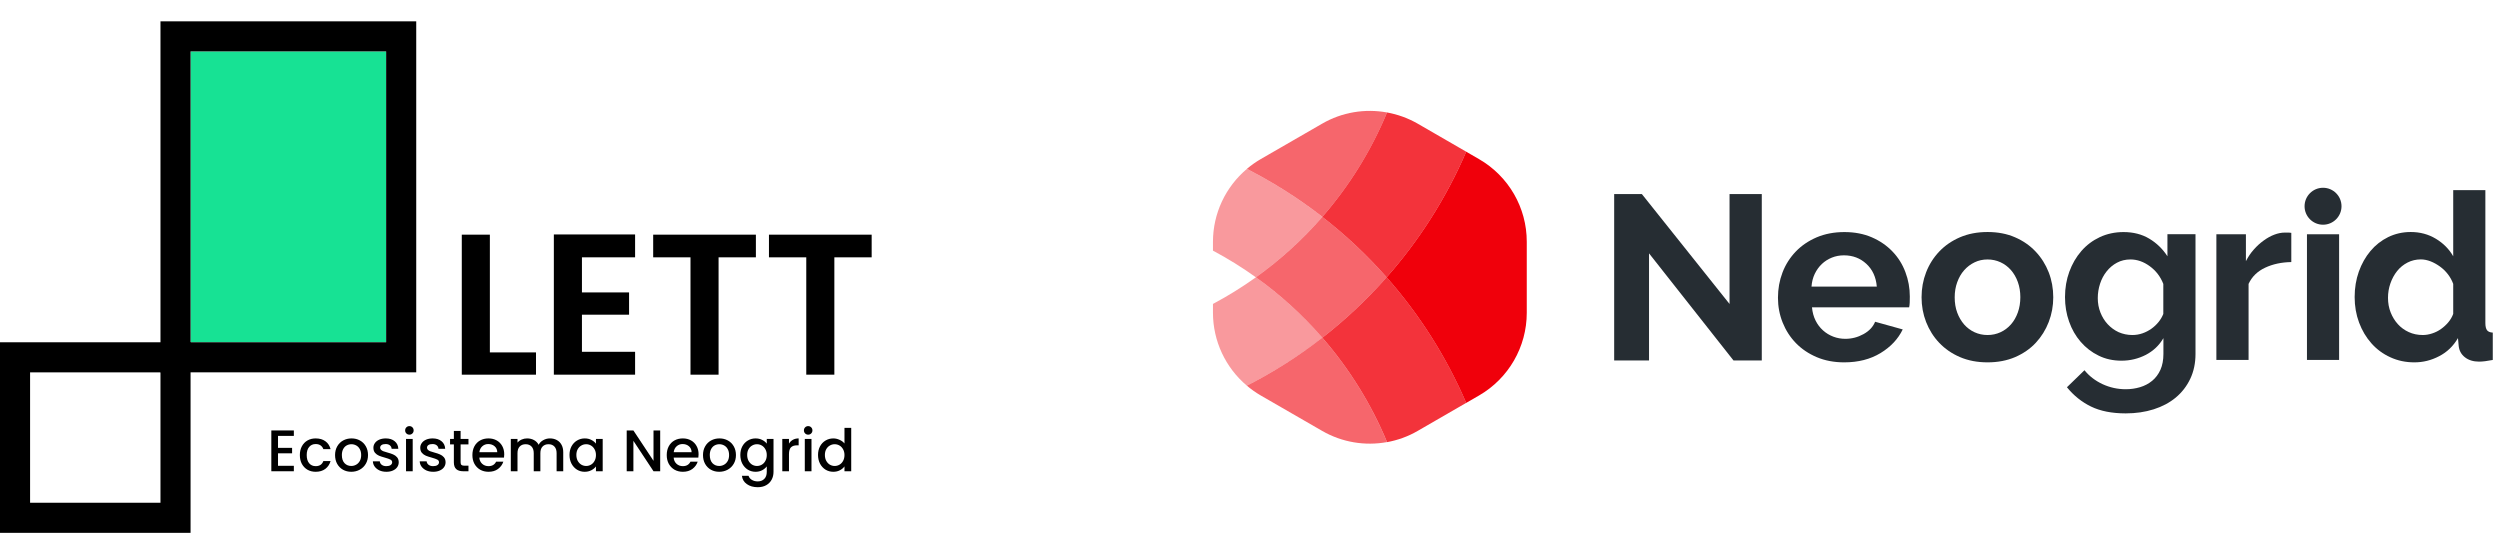
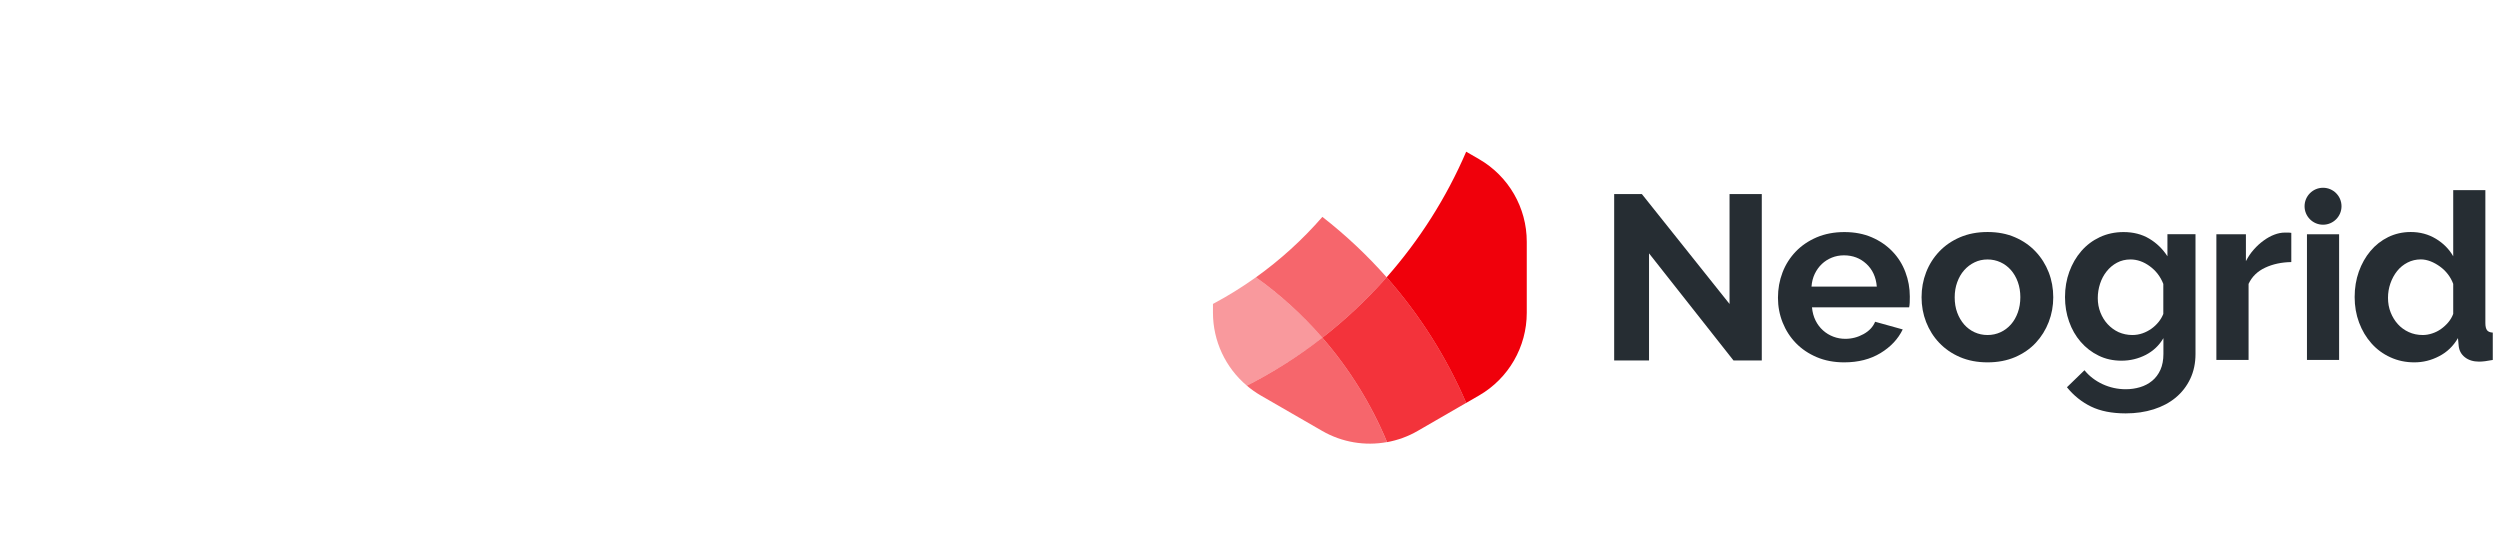
<svg xmlns="http://www.w3.org/2000/svg" width="293" height="65" viewBox="0 0 293 65" fill="none">
  <g clip-path="url(#clip0_305_152)">
    <path fill-rule="evenodd" clip-rule="evenodd" d="M0 40.115H22.334V62.449H0V40.115ZM3.526 43.641V58.922H18.808V43.641H3.526Z" fill="black" />
    <path d="M22.334 6.027H45.256V40.115H22.334V6.027Z" fill="#17E294" />
-     <path fill-rule="evenodd" clip-rule="evenodd" d="M18.808 2.5H48.782V43.641H18.808V2.5ZM22.334 6.026V40.115H45.256V6.026H22.334Z" fill="black" />
+     <path fill-rule="evenodd" clip-rule="evenodd" d="M18.808 2.5H48.782H18.808V2.5ZM22.334 6.026V40.115H45.256V6.026H22.334Z" fill="black" />
    <path d="M57.412 41.302H62.819V43.912H54.121V27.502H57.412V41.302Z" fill="black" />
    <path d="M68.203 30.158V34.272H73.727V36.882H68.203V41.231H74.433V43.911H64.911V27.478H74.433V30.158H68.203Z" fill="black" />
    <path d="M88.59 27.502V30.159H84.217V43.912H80.926V30.159H76.553V27.502H88.59Z" fill="black" />
    <path d="M102.159 27.502V30.159H97.786V43.912H94.495V30.159H90.122V27.502H102.159Z" fill="black" />
    <path d="M32.583 51.087V52.489H34.233V53.128H32.583V54.592H34.439V55.231H31.8V50.448H34.439V51.087H32.583Z" fill="black" />
    <path d="M35.143 53.334C35.143 52.945 35.221 52.603 35.377 52.31C35.537 52.012 35.757 51.783 36.036 51.623C36.316 51.462 36.637 51.382 36.999 51.382C37.457 51.382 37.835 51.492 38.133 51.712C38.435 51.928 38.639 52.237 38.744 52.64H37.899C37.83 52.452 37.72 52.306 37.569 52.2C37.418 52.095 37.228 52.042 36.999 52.042C36.678 52.042 36.421 52.157 36.229 52.386C36.041 52.61 35.947 52.926 35.947 53.334C35.947 53.742 36.041 54.06 36.229 54.289C36.421 54.518 36.678 54.633 36.999 54.633C37.452 54.633 37.752 54.434 37.899 54.035H38.744C38.634 54.42 38.428 54.727 38.126 54.956C37.823 55.18 37.447 55.293 36.999 55.293C36.637 55.293 36.316 55.212 36.036 55.052C35.757 54.887 35.537 54.658 35.377 54.365C35.221 54.067 35.143 53.724 35.143 53.334Z" fill="black" />
    <path d="M41.167 55.293C40.809 55.293 40.486 55.212 40.198 55.052C39.909 54.887 39.682 54.658 39.517 54.365C39.352 54.067 39.27 53.724 39.27 53.334C39.27 52.949 39.355 52.608 39.524 52.31C39.694 52.012 39.925 51.783 40.218 51.623C40.512 51.462 40.839 51.382 41.201 51.382C41.563 51.382 41.891 51.462 42.184 51.623C42.477 51.783 42.709 52.012 42.878 52.31C43.047 52.608 43.132 52.949 43.132 53.334C43.132 53.719 43.045 54.06 42.871 54.358C42.697 54.656 42.459 54.887 42.156 55.052C41.859 55.212 41.529 55.293 41.167 55.293ZM41.167 54.612C41.368 54.612 41.556 54.564 41.73 54.468C41.909 54.372 42.053 54.227 42.163 54.035C42.273 53.843 42.328 53.609 42.328 53.334C42.328 53.059 42.276 52.828 42.17 52.64C42.065 52.447 41.925 52.303 41.751 52.207C41.577 52.111 41.389 52.063 41.187 52.063C40.986 52.063 40.798 52.111 40.624 52.207C40.454 52.303 40.319 52.447 40.218 52.64C40.118 52.828 40.067 53.059 40.067 53.334C40.067 53.742 40.17 54.058 40.377 54.282C40.587 54.502 40.851 54.612 41.167 54.612Z" fill="black" />
    <path d="M45.281 55.293C44.983 55.293 44.715 55.24 44.477 55.135C44.244 55.025 44.058 54.878 43.921 54.695C43.783 54.507 43.71 54.298 43.701 54.069H44.512C44.525 54.23 44.601 54.365 44.738 54.475C44.88 54.58 45.057 54.633 45.268 54.633C45.487 54.633 45.657 54.592 45.776 54.509C45.9 54.422 45.962 54.312 45.962 54.179C45.962 54.037 45.893 53.932 45.755 53.863C45.623 53.794 45.41 53.719 45.116 53.636C44.832 53.559 44.601 53.483 44.422 53.41C44.244 53.336 44.088 53.224 43.955 53.073C43.827 52.922 43.763 52.722 43.763 52.475C43.763 52.273 43.822 52.09 43.941 51.925C44.06 51.756 44.23 51.623 44.45 51.527C44.674 51.43 44.931 51.382 45.219 51.382C45.65 51.382 45.996 51.492 46.257 51.712C46.523 51.928 46.665 52.223 46.683 52.599H45.9C45.886 52.429 45.817 52.294 45.694 52.193C45.57 52.092 45.403 52.042 45.192 52.042C44.986 52.042 44.828 52.081 44.718 52.159C44.608 52.237 44.553 52.34 44.553 52.468C44.553 52.569 44.59 52.654 44.663 52.722C44.736 52.791 44.825 52.846 44.931 52.887C45.036 52.924 45.192 52.972 45.398 53.032C45.673 53.105 45.898 53.181 46.072 53.258C46.25 53.332 46.404 53.442 46.532 53.588C46.66 53.735 46.727 53.93 46.731 54.172C46.731 54.388 46.672 54.58 46.553 54.75C46.434 54.919 46.264 55.052 46.044 55.148C45.829 55.245 45.575 55.293 45.281 55.293Z" fill="black" />
    <path d="M47.985 50.943C47.843 50.943 47.723 50.895 47.627 50.799C47.531 50.703 47.483 50.584 47.483 50.442C47.483 50.3 47.531 50.181 47.627 50.084C47.723 49.988 47.843 49.94 47.985 49.94C48.122 49.94 48.239 49.988 48.335 50.084C48.431 50.181 48.479 50.3 48.479 50.442C48.479 50.584 48.431 50.703 48.335 50.799C48.239 50.895 48.122 50.943 47.985 50.943ZM48.369 51.445V55.232H47.586V51.445H48.369Z" fill="black" />
    <path d="M50.772 55.293C50.474 55.293 50.206 55.24 49.968 55.135C49.734 55.025 49.549 54.878 49.411 54.695C49.274 54.507 49.2 54.298 49.191 54.069H50.002C50.016 54.23 50.092 54.365 50.229 54.475C50.371 54.58 50.547 54.633 50.758 54.633C50.978 54.633 51.148 54.592 51.267 54.509C51.391 54.422 51.452 54.312 51.452 54.179C51.452 54.037 51.384 53.932 51.246 53.863C51.113 53.794 50.9 53.719 50.607 53.636C50.323 53.559 50.092 53.483 49.913 53.41C49.734 53.336 49.578 53.224 49.446 53.073C49.317 52.922 49.253 52.722 49.253 52.475C49.253 52.273 49.313 52.09 49.432 51.925C49.551 51.756 49.721 51.623 49.941 51.527C50.165 51.43 50.422 51.382 50.71 51.382C51.141 51.382 51.487 51.492 51.748 51.712C52.014 51.928 52.156 52.223 52.174 52.599H51.391C51.377 52.429 51.308 52.294 51.184 52.193C51.061 52.092 50.894 52.042 50.683 52.042C50.477 52.042 50.319 52.081 50.209 52.159C50.099 52.237 50.044 52.34 50.044 52.468C50.044 52.569 50.08 52.654 50.154 52.722C50.227 52.791 50.316 52.846 50.422 52.887C50.527 52.924 50.683 52.972 50.889 53.032C51.164 53.105 51.388 53.181 51.562 53.258C51.741 53.332 51.894 53.442 52.023 53.588C52.151 53.735 52.217 53.93 52.222 54.172C52.222 54.388 52.163 54.58 52.043 54.75C51.924 54.919 51.755 55.052 51.535 55.148C51.32 55.245 51.065 55.293 50.772 55.293Z" fill="black" />
    <path d="M53.983 52.084V54.18C53.983 54.322 54.015 54.425 54.079 54.489C54.148 54.549 54.263 54.579 54.423 54.579H54.904V55.231H54.285C53.933 55.231 53.663 55.149 53.475 54.984C53.287 54.819 53.193 54.551 53.193 54.18V52.084H52.746V51.445H53.193V50.503H53.983V51.445H54.904V52.084H53.983Z" fill="black" />
    <path d="M59.096 53.245C59.096 53.387 59.087 53.515 59.069 53.63H56.176C56.199 53.932 56.311 54.175 56.512 54.358C56.714 54.541 56.961 54.633 57.255 54.633C57.676 54.633 57.974 54.456 58.148 54.104H58.993C58.879 54.452 58.67 54.738 58.368 54.963C58.07 55.183 57.699 55.293 57.255 55.293C56.893 55.293 56.567 55.212 56.279 55.052C55.995 54.887 55.77 54.658 55.605 54.365C55.445 54.067 55.365 53.724 55.365 53.334C55.365 52.945 55.443 52.603 55.598 52.31C55.759 52.012 55.981 51.783 56.265 51.623C56.554 51.462 56.883 51.382 57.255 51.382C57.612 51.382 57.93 51.46 58.21 51.616C58.489 51.772 58.707 51.992 58.863 52.276C59.019 52.555 59.096 52.878 59.096 53.245ZM58.279 52.997C58.274 52.709 58.171 52.477 57.969 52.303C57.768 52.129 57.518 52.042 57.22 52.042C56.95 52.042 56.719 52.129 56.526 52.303C56.334 52.473 56.219 52.704 56.182 52.997H58.279Z" fill="black" />
    <path d="M64.451 51.382C64.749 51.382 65.014 51.444 65.248 51.568C65.486 51.692 65.672 51.875 65.805 52.118C65.942 52.36 66.011 52.654 66.011 52.997V55.231H65.234V53.114C65.234 52.775 65.15 52.516 64.98 52.338C64.811 52.154 64.579 52.063 64.286 52.063C63.993 52.063 63.759 52.154 63.585 52.338C63.416 52.516 63.331 52.775 63.331 53.114V55.231H62.554V53.114C62.554 52.775 62.469 52.516 62.3 52.338C62.13 52.154 61.899 52.063 61.606 52.063C61.313 52.063 61.079 52.154 60.905 52.338C60.735 52.516 60.651 52.775 60.651 53.114V55.231H59.867V51.444H60.651V51.877C60.779 51.721 60.941 51.6 61.139 51.513C61.336 51.426 61.546 51.382 61.771 51.382C62.073 51.382 62.343 51.446 62.582 51.575C62.82 51.703 63.003 51.889 63.132 52.131C63.246 51.902 63.425 51.721 63.667 51.589C63.91 51.451 64.171 51.382 64.451 51.382Z" fill="black" />
    <path d="M66.746 53.32C66.746 52.94 66.824 52.603 66.98 52.31C67.14 52.017 67.356 51.79 67.626 51.63C67.901 51.465 68.203 51.382 68.533 51.382C68.831 51.382 69.09 51.442 69.309 51.561C69.534 51.676 69.713 51.82 69.846 51.994V51.444H70.636V55.231H69.846V54.667C69.713 54.846 69.532 54.995 69.303 55.114C69.073 55.233 68.812 55.293 68.519 55.293C68.194 55.293 67.896 55.21 67.626 55.045C67.356 54.876 67.14 54.642 66.98 54.344C66.824 54.042 66.746 53.7 66.746 53.32ZM69.846 53.334C69.846 53.073 69.79 52.846 69.68 52.654C69.575 52.461 69.435 52.315 69.261 52.214C69.087 52.113 68.899 52.063 68.698 52.063C68.496 52.063 68.308 52.113 68.134 52.214C67.96 52.31 67.818 52.454 67.708 52.647C67.603 52.835 67.55 53.059 67.55 53.32C67.55 53.581 67.603 53.81 67.708 54.008C67.818 54.205 67.96 54.356 68.134 54.461C68.313 54.562 68.501 54.612 68.698 54.612C68.899 54.612 69.087 54.562 69.261 54.461C69.435 54.36 69.575 54.214 69.68 54.021C69.79 53.824 69.846 53.595 69.846 53.334Z" fill="black" />
    <path d="M77.374 55.231H76.591L74.234 51.664V55.231H73.45V50.448H74.234L76.591 54.008V50.448H77.374V55.231Z" fill="black" />
    <path d="M81.874 53.245C81.874 53.387 81.865 53.515 81.846 53.63H78.953C78.976 53.932 79.088 54.175 79.29 54.358C79.491 54.541 79.739 54.633 80.032 54.633C80.453 54.633 80.751 54.456 80.925 54.104H81.771C81.656 54.452 81.448 54.738 81.145 54.963C80.847 55.183 80.476 55.293 80.032 55.293C79.67 55.293 79.345 55.212 79.056 55.052C78.772 54.887 78.548 54.658 78.383 54.365C78.222 54.067 78.142 53.724 78.142 53.334C78.142 52.945 78.22 52.603 78.376 52.31C78.536 52.012 78.758 51.783 79.042 51.623C79.331 51.462 79.661 51.382 80.032 51.382C80.389 51.382 80.708 51.46 80.987 51.616C81.267 51.772 81.484 51.992 81.64 52.276C81.796 52.555 81.874 52.878 81.874 53.245ZM81.056 52.997C81.051 52.709 80.948 52.477 80.747 52.303C80.545 52.129 80.295 52.042 79.998 52.042C79.727 52.042 79.496 52.129 79.303 52.303C79.111 52.473 78.996 52.704 78.96 52.997H81.056Z" fill="black" />
    <path d="M84.287 55.293C83.93 55.293 83.607 55.212 83.318 55.052C83.03 54.887 82.803 54.658 82.638 54.365C82.473 54.067 82.391 53.724 82.391 53.334C82.391 52.949 82.475 52.608 82.645 52.31C82.814 52.012 83.046 51.783 83.339 51.623C83.632 51.462 83.96 51.382 84.322 51.382C84.684 51.382 85.011 51.462 85.305 51.623C85.598 51.783 85.829 52.012 85.999 52.31C86.168 52.608 86.253 52.949 86.253 53.334C86.253 53.719 86.166 54.06 85.992 54.358C85.818 54.656 85.579 54.887 85.277 55.052C84.979 55.212 84.649 55.293 84.287 55.293ZM84.287 54.612C84.489 54.612 84.677 54.564 84.851 54.468C85.03 54.372 85.174 54.227 85.284 54.035C85.394 53.843 85.449 53.609 85.449 53.334C85.449 53.059 85.396 52.828 85.291 52.64C85.185 52.447 85.046 52.303 84.871 52.207C84.697 52.111 84.51 52.063 84.308 52.063C84.106 52.063 83.919 52.111 83.745 52.207C83.575 52.303 83.44 52.447 83.339 52.64C83.238 52.828 83.188 53.059 83.188 53.334C83.188 53.742 83.291 54.058 83.497 54.282C83.708 54.502 83.971 54.612 84.287 54.612Z" fill="black" />
    <path d="M88.553 51.382C88.846 51.382 89.105 51.442 89.33 51.561C89.559 51.676 89.737 51.82 89.866 51.994V51.444H90.656V55.293C90.656 55.641 90.583 55.95 90.436 56.22C90.289 56.495 90.076 56.711 89.797 56.866C89.522 57.022 89.192 57.1 88.807 57.1C88.294 57.1 87.868 56.979 87.529 56.736C87.19 56.498 86.998 56.172 86.952 55.76H87.728C87.788 55.957 87.914 56.115 88.106 56.234C88.303 56.358 88.537 56.42 88.807 56.42C89.123 56.42 89.378 56.324 89.57 56.131C89.767 55.939 89.866 55.659 89.866 55.293V54.66C89.733 54.839 89.552 54.99 89.323 55.114C89.098 55.233 88.841 55.293 88.553 55.293C88.223 55.293 87.921 55.21 87.646 55.045C87.376 54.876 87.16 54.642 87 54.344C86.844 54.042 86.766 53.7 86.766 53.32C86.766 52.94 86.844 52.603 87 52.31C87.16 52.017 87.376 51.79 87.646 51.63C87.921 51.465 88.223 51.382 88.553 51.382ZM89.866 53.334C89.866 53.073 89.811 52.846 89.701 52.654C89.595 52.461 89.456 52.315 89.281 52.214C89.107 52.113 88.919 52.063 88.718 52.063C88.516 52.063 88.329 52.113 88.154 52.214C87.98 52.31 87.838 52.454 87.728 52.647C87.623 52.835 87.57 53.059 87.57 53.32C87.57 53.581 87.623 53.81 87.728 54.008C87.838 54.205 87.98 54.356 88.154 54.461C88.333 54.562 88.521 54.612 88.718 54.612C88.919 54.612 89.107 54.562 89.281 54.461C89.456 54.36 89.595 54.214 89.701 54.021C89.811 53.824 89.866 53.595 89.866 53.334Z" fill="black" />
    <path d="M92.468 51.994C92.582 51.801 92.734 51.653 92.922 51.547C93.114 51.437 93.341 51.382 93.602 51.382V52.193H93.403C93.096 52.193 92.862 52.271 92.702 52.427C92.546 52.583 92.468 52.853 92.468 53.238V55.231H91.685V51.444H92.468V51.994Z" fill="black" />
    <path d="M94.721 50.943C94.579 50.943 94.46 50.895 94.364 50.799C94.267 50.703 94.219 50.584 94.219 50.442C94.219 50.3 94.267 50.181 94.364 50.084C94.46 49.988 94.579 49.94 94.721 49.94C94.858 49.94 94.975 49.988 95.071 50.084C95.168 50.181 95.216 50.3 95.216 50.442C95.216 50.584 95.168 50.703 95.071 50.799C94.975 50.895 94.858 50.943 94.721 50.943ZM95.106 51.445V55.232H94.322V51.445H95.106Z" fill="black" />
    <path d="M95.873 53.321C95.873 52.94 95.951 52.603 96.107 52.31C96.267 52.017 96.482 51.79 96.753 51.63C97.028 51.465 97.332 51.383 97.667 51.383C97.914 51.383 98.157 51.438 98.395 51.547C98.638 51.653 98.83 51.795 98.972 51.974V50.145H99.763V55.231H98.972V54.661C98.844 54.844 98.665 54.995 98.436 55.114C98.212 55.233 97.953 55.293 97.66 55.293C97.33 55.293 97.028 55.21 96.753 55.045C96.482 54.876 96.267 54.642 96.107 54.344C95.951 54.042 95.873 53.701 95.873 53.321ZM98.972 53.334C98.972 53.073 98.917 52.846 98.808 52.654C98.702 52.462 98.562 52.315 98.388 52.214C98.214 52.113 98.026 52.063 97.825 52.063C97.623 52.063 97.435 52.113 97.261 52.214C97.087 52.31 96.945 52.455 96.835 52.647C96.73 52.835 96.677 53.059 96.677 53.321C96.677 53.582 96.73 53.811 96.835 54.008C96.945 54.205 97.087 54.356 97.261 54.461C97.44 54.562 97.628 54.612 97.825 54.612C98.026 54.612 98.214 54.562 98.388 54.461C98.562 54.36 98.702 54.214 98.808 54.022C98.917 53.824 98.972 53.595 98.972 53.334Z" fill="black" />
  </g>
  <g clip-path="url(#clip1_305_152)">
    <path d="M216.138 42.468C214.957 42.468 213.887 42.266 212.933 41.863C211.979 41.459 211.16 40.909 210.487 40.218C209.814 39.527 209.294 38.719 208.927 37.802C208.56 36.885 208.377 35.919 208.377 34.903C208.377 33.851 208.554 32.867 208.909 31.937C209.264 31.008 209.784 30.194 210.456 29.491C211.129 28.788 211.948 28.231 212.915 27.815C213.881 27.406 214.963 27.198 216.162 27.198C217.361 27.198 218.437 27.406 219.379 27.815C220.327 28.225 221.134 28.782 221.794 29.473C222.461 30.164 222.968 30.971 223.311 31.888C223.66 32.806 223.831 33.766 223.831 34.757C223.831 35.001 223.825 35.234 223.819 35.46C223.806 35.686 223.788 35.87 223.751 36.022H212.364C212.419 36.603 212.56 37.117 212.786 37.57C213.012 38.022 213.3 38.401 213.661 38.725C214.015 39.044 214.419 39.288 214.872 39.459C215.324 39.63 215.789 39.71 216.278 39.71C217.03 39.71 217.734 39.526 218.4 39.16C219.067 38.793 219.519 38.309 219.764 37.71L222.999 38.609C222.455 39.734 221.586 40.658 220.4 41.379C219.201 42.107 217.783 42.468 216.137 42.468L216.138 42.468ZM219.96 33.582C219.868 32.475 219.458 31.589 218.737 30.922C218.015 30.256 217.14 29.925 216.107 29.925C215.599 29.925 215.128 30.017 214.688 30.194C214.248 30.372 213.856 30.622 213.52 30.94C213.184 31.258 212.909 31.644 212.688 32.096C212.474 32.549 212.346 33.044 212.309 33.588H219.96V33.582Z" fill="#262D33" />
    <path d="M232.943 42.468C231.744 42.468 230.668 42.261 229.708 41.851C228.754 41.441 227.941 40.878 227.274 40.175C226.607 39.472 226.1 38.658 225.739 37.741C225.384 36.824 225.207 35.858 225.207 34.842C225.207 33.809 225.384 32.837 225.739 31.919C226.094 31.002 226.607 30.189 227.274 29.485C227.941 28.782 228.748 28.225 229.708 27.81C230.662 27.4 231.744 27.192 232.943 27.192C234.142 27.192 235.218 27.4 236.16 27.81C237.108 28.219 237.915 28.782 238.575 29.485C239.242 30.189 239.75 31.002 240.11 31.919C240.465 32.836 240.642 33.815 240.642 34.842C240.642 35.858 240.465 36.818 240.11 37.741C239.756 38.658 239.248 39.472 238.594 40.175C237.939 40.878 237.132 41.435 236.178 41.851C235.218 42.26 234.142 42.468 232.943 42.468ZM229.09 34.848C229.09 35.503 229.188 36.102 229.384 36.634C229.58 37.166 229.855 37.631 230.197 38.029C230.546 38.42 230.949 38.726 231.42 38.94C231.891 39.154 232.393 39.264 232.937 39.264C233.481 39.264 233.989 39.154 234.454 38.94C234.925 38.726 235.328 38.42 235.677 38.029C236.025 37.637 236.294 37.166 236.49 36.622C236.686 36.078 236.784 35.478 236.784 34.824C236.784 34.188 236.686 33.595 236.49 33.05C236.294 32.506 236.019 32.035 235.677 31.644C235.328 31.253 234.925 30.947 234.454 30.733C233.983 30.519 233.481 30.409 232.937 30.409C232.393 30.409 231.885 30.519 231.42 30.745C230.949 30.971 230.546 31.277 230.197 31.674C229.849 32.066 229.58 32.537 229.384 33.081C229.188 33.619 229.09 34.212 229.09 34.848V34.848Z" fill="#262D33" />
    <path d="M248.654 42.273C247.657 42.273 246.758 42.077 245.957 41.679C245.15 41.288 244.452 40.75 243.859 40.065C243.266 39.38 242.814 38.591 242.496 37.686C242.178 36.787 242.019 35.833 242.019 34.818C242.019 33.748 242.19 32.757 242.526 31.84C242.863 30.922 243.333 30.115 243.933 29.424C244.532 28.733 245.254 28.189 246.098 27.791C246.942 27.4 247.871 27.198 248.88 27.198C250.024 27.198 251.027 27.455 251.889 27.968C252.751 28.482 253.467 29.173 254.023 30.035V27.448H257.313V41.477C257.313 42.566 257.105 43.538 256.696 44.401C256.286 45.263 255.717 45.997 254.996 46.596C254.274 47.195 253.412 47.654 252.409 47.972C251.406 48.29 250.311 48.449 249.131 48.449C247.516 48.449 246.165 48.18 245.07 47.648C243.976 47.116 243.034 46.358 242.245 45.385L244.3 43.392C244.862 44.083 245.572 44.627 246.422 45.024C247.272 45.416 248.177 45.618 249.137 45.618C249.718 45.618 250.274 45.538 250.813 45.379C251.345 45.22 251.822 44.969 252.231 44.633C252.641 44.297 252.965 43.862 253.204 43.337C253.436 42.811 253.552 42.193 253.552 41.483V39.63C253.063 40.474 252.378 41.123 251.497 41.587C250.611 42.04 249.663 42.272 248.654 42.272L248.654 42.273ZM249.913 39.264C250.323 39.264 250.721 39.196 251.094 39.068C251.467 38.94 251.815 38.756 252.133 38.536C252.452 38.31 252.733 38.047 252.977 37.747C253.222 37.447 253.406 37.129 253.54 36.793V33.276C253.204 32.414 252.672 31.723 251.95 31.197C251.229 30.671 250.476 30.408 249.687 30.408C249.106 30.408 248.58 30.537 248.11 30.788C247.639 31.038 247.235 31.381 246.899 31.803C246.562 32.225 246.305 32.708 246.128 33.252C245.951 33.796 245.859 34.359 245.859 34.94C245.859 35.539 245.963 36.102 246.171 36.628C246.379 37.154 246.66 37.612 247.027 38.004C247.394 38.395 247.816 38.707 248.305 38.933C248.801 39.147 249.333 39.264 249.913 39.264V39.264Z" fill="#262D33" />
    <path d="M268.535 30.715C267.391 30.733 266.37 30.953 265.471 31.375C264.572 31.797 263.924 32.427 263.533 33.271V42.187H259.759V27.455H263.221V30.605C263.484 30.097 263.789 29.644 264.15 29.241C264.505 28.837 264.89 28.488 265.306 28.189C265.716 27.889 266.138 27.657 266.56 27.498C266.982 27.339 267.391 27.259 267.783 27.259C267.991 27.259 268.144 27.259 268.248 27.259C268.352 27.259 268.449 27.271 268.541 27.29V30.715H268.535Z" fill="#262D33" />
    <path d="M270.376 42.187V27.455H274.143V42.187H270.376ZM274.425 24.171C274.425 25.369 273.452 26.336 272.26 26.336C271.061 26.336 270.095 25.363 270.095 24.171C270.095 22.978 271.067 22.006 272.26 22.006C273.458 22.006 274.425 22.978 274.425 24.171Z" fill="#262D33" />
    <path d="M282.967 42.468C281.952 42.468 281.017 42.273 280.154 41.875C279.292 41.484 278.552 40.939 277.934 40.242C277.317 39.551 276.834 38.738 276.485 37.808C276.137 36.879 275.965 35.882 275.965 34.812C275.965 33.742 276.13 32.751 276.455 31.834C276.785 30.916 277.237 30.109 277.818 29.418C278.399 28.727 279.09 28.183 279.898 27.785C280.705 27.394 281.585 27.192 282.539 27.192C283.628 27.192 284.606 27.455 285.481 27.981C286.355 28.507 287.034 29.192 287.517 30.035V22.287H291.285V37.857C291.285 38.248 291.352 38.53 291.48 38.701C291.609 38.872 291.835 38.964 292.153 38.982V42.187C291.499 42.315 290.96 42.383 290.551 42.383C289.878 42.383 289.321 42.211 288.893 41.875C288.459 41.539 288.221 41.098 288.16 40.554L288.074 39.624C287.53 40.56 286.796 41.27 285.866 41.747C284.949 42.23 283.977 42.468 282.967 42.468ZM283.952 39.264C284.307 39.264 284.674 39.203 285.047 39.08C285.42 38.958 285.769 38.787 286.086 38.56C286.405 38.334 286.692 38.071 286.943 37.771C287.193 37.472 287.389 37.142 287.517 36.787V33.27C287.365 32.861 287.157 32.481 286.888 32.133C286.619 31.784 286.307 31.485 285.958 31.234C285.61 30.983 285.249 30.781 284.863 30.628C284.478 30.482 284.099 30.402 283.726 30.402C283.163 30.402 282.643 30.525 282.166 30.769C281.689 31.014 281.28 31.344 280.943 31.766C280.607 32.188 280.344 32.671 280.155 33.215C279.965 33.76 279.873 34.322 279.873 34.903C279.873 35.521 279.977 36.096 280.185 36.616C280.393 37.142 280.674 37.6 281.029 37.992C281.384 38.383 281.812 38.695 282.307 38.921C282.802 39.147 283.347 39.264 283.952 39.264V39.264Z" fill="#262D33" />
    <path d="M202.702 22.746V35.625L192.428 22.746H189.181V42.248H193.266V29.693L203.167 42.248H206.481V22.746H202.702Z" fill="#262D33" />
    <path d="M173.342 18.649L171.837 17.78C169.513 23.186 166.352 28.146 162.511 32.5C166.352 36.848 169.513 41.814 171.837 47.22L173.342 46.352C176.803 44.352 178.937 40.658 178.937 36.659V28.342C178.944 24.342 176.809 20.648 173.342 18.649Z" fill="#F0000B" />
    <path opacity="0.8" d="M154.983 39.581C158.126 43.196 160.701 47.324 162.566 51.819C163.808 51.592 165.025 51.158 166.15 50.504L171.843 47.214C169.519 41.807 166.358 36.848 162.517 32.494C160.23 35.087 157.71 37.459 154.983 39.581H154.983Z" fill="#F0000B" />
    <path opacity="0.6" d="M146.134 45.202C146.635 45.624 147.173 46.009 147.754 46.346L154.952 50.498C157.288 51.849 159.991 52.284 162.56 51.813C160.695 47.318 158.126 43.196 154.977 39.576C152.231 41.722 149.265 43.606 146.134 45.202V45.202Z" fill="#F0000B" />
-     <path opacity="0.8" d="M162.517 32.5C166.357 28.152 169.519 23.186 171.843 17.78L166.15 14.49C165.018 13.842 163.807 13.407 162.56 13.181C160.695 17.676 158.126 21.798 154.977 25.418C157.71 27.54 160.23 29.913 162.517 32.5Z" fill="#F0000B" />
-     <path opacity="0.6" d="M162.56 13.181C159.985 12.71 157.282 13.144 154.952 14.496L147.754 18.648C147.173 18.985 146.635 19.37 146.134 19.792C149.265 21.388 152.231 23.272 154.983 25.412C158.126 21.798 160.701 17.676 162.56 13.181Z" fill="#F0000B" />
    <path opacity="0.6" d="M154.983 25.419C152.677 28.073 150.06 30.451 147.198 32.5C150.066 34.549 152.677 36.928 154.983 39.582C157.71 37.46 160.23 35.087 162.517 32.5C160.23 29.913 157.71 27.541 154.983 25.419Z" fill="#F0000B" />
    <path opacity="0.4" d="M147.192 32.5C145.589 33.644 143.908 34.689 142.159 35.619V36.652C142.159 39.979 143.639 43.098 146.134 45.202C149.265 43.606 152.231 41.722 154.983 39.582C152.677 36.928 150.06 34.549 147.192 32.5Z" fill="#F0000B" />
-     <path opacity="0.4" d="M154.983 25.418C152.231 23.278 149.271 21.394 146.134 19.798C143.639 21.902 142.159 25.015 142.159 28.342V29.375C143.908 30.305 145.589 31.351 147.192 32.5C150.06 30.451 152.677 28.067 154.983 25.419L154.983 25.418Z" fill="#F0000B" />
  </g>
  <defs>
    <clipPath id="clip0_305_152">
-       <rect width="102.159" height="60" fill="white" transform="translate(0 2.5)" />
-     </clipPath>
+       </clipPath>
    <clipPath id="clip1_305_152">
      <rect width="150" height="65" fill="white" transform="translate(142.159)" />
    </clipPath>
  </defs>
</svg>